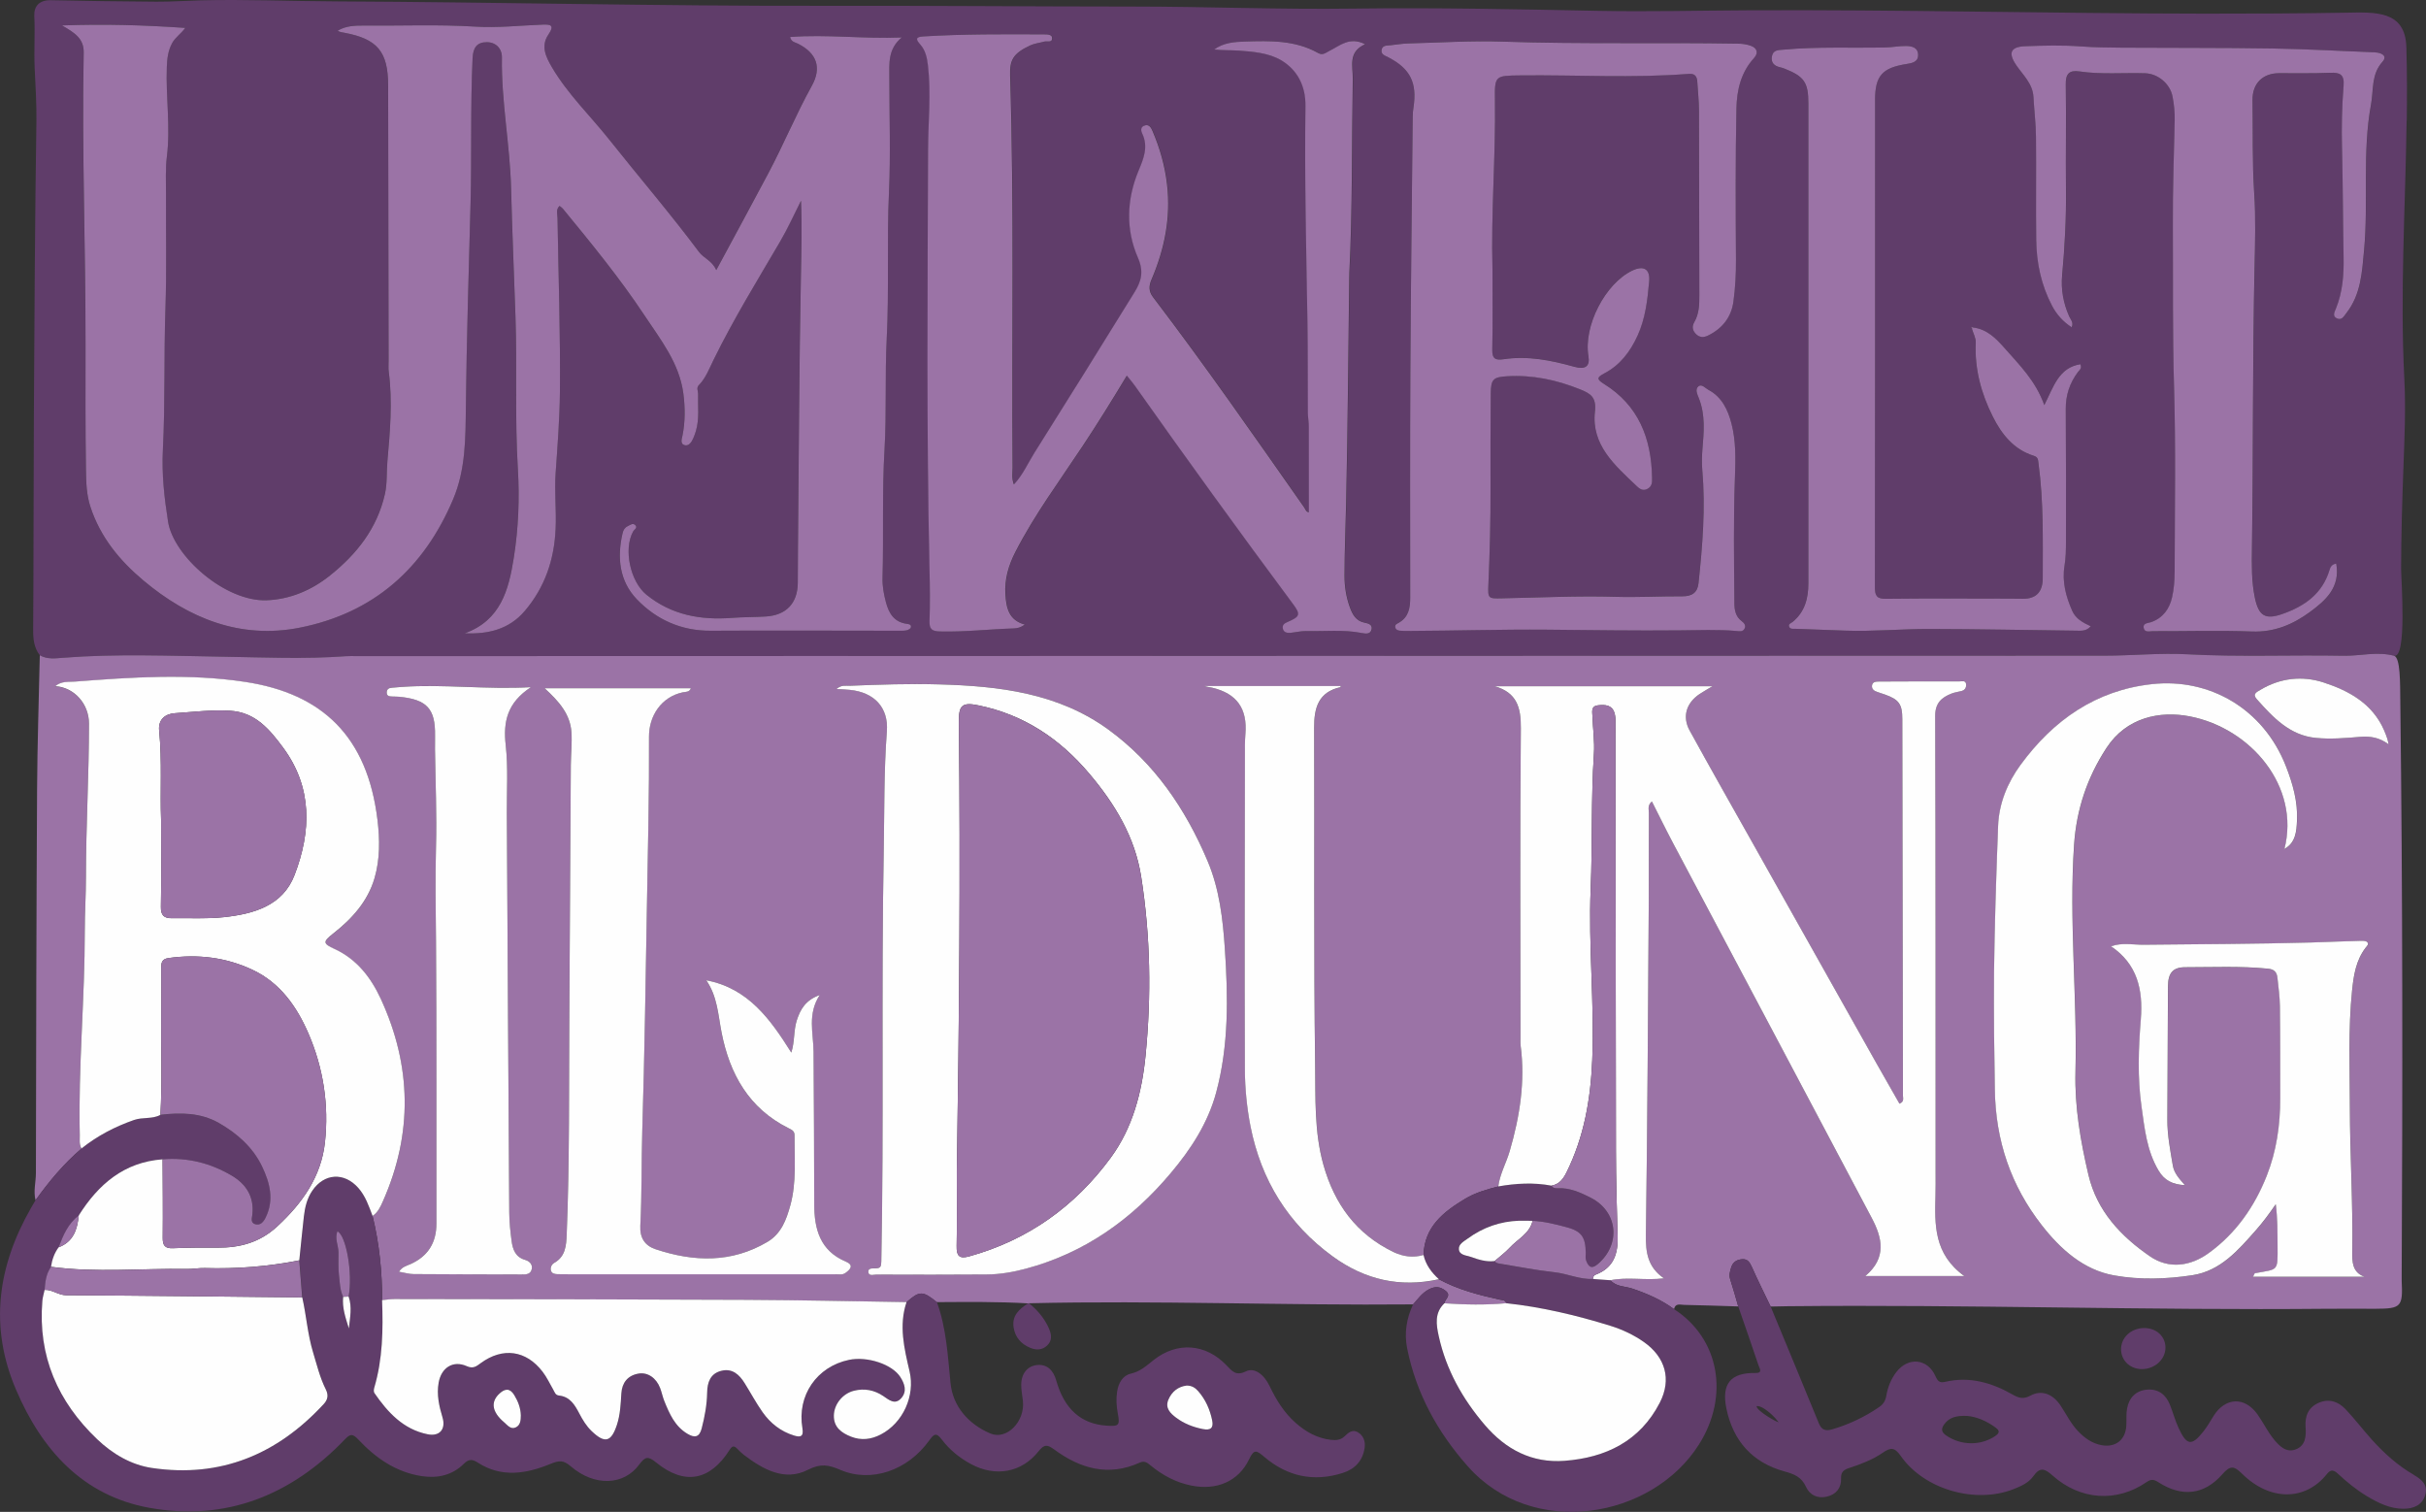
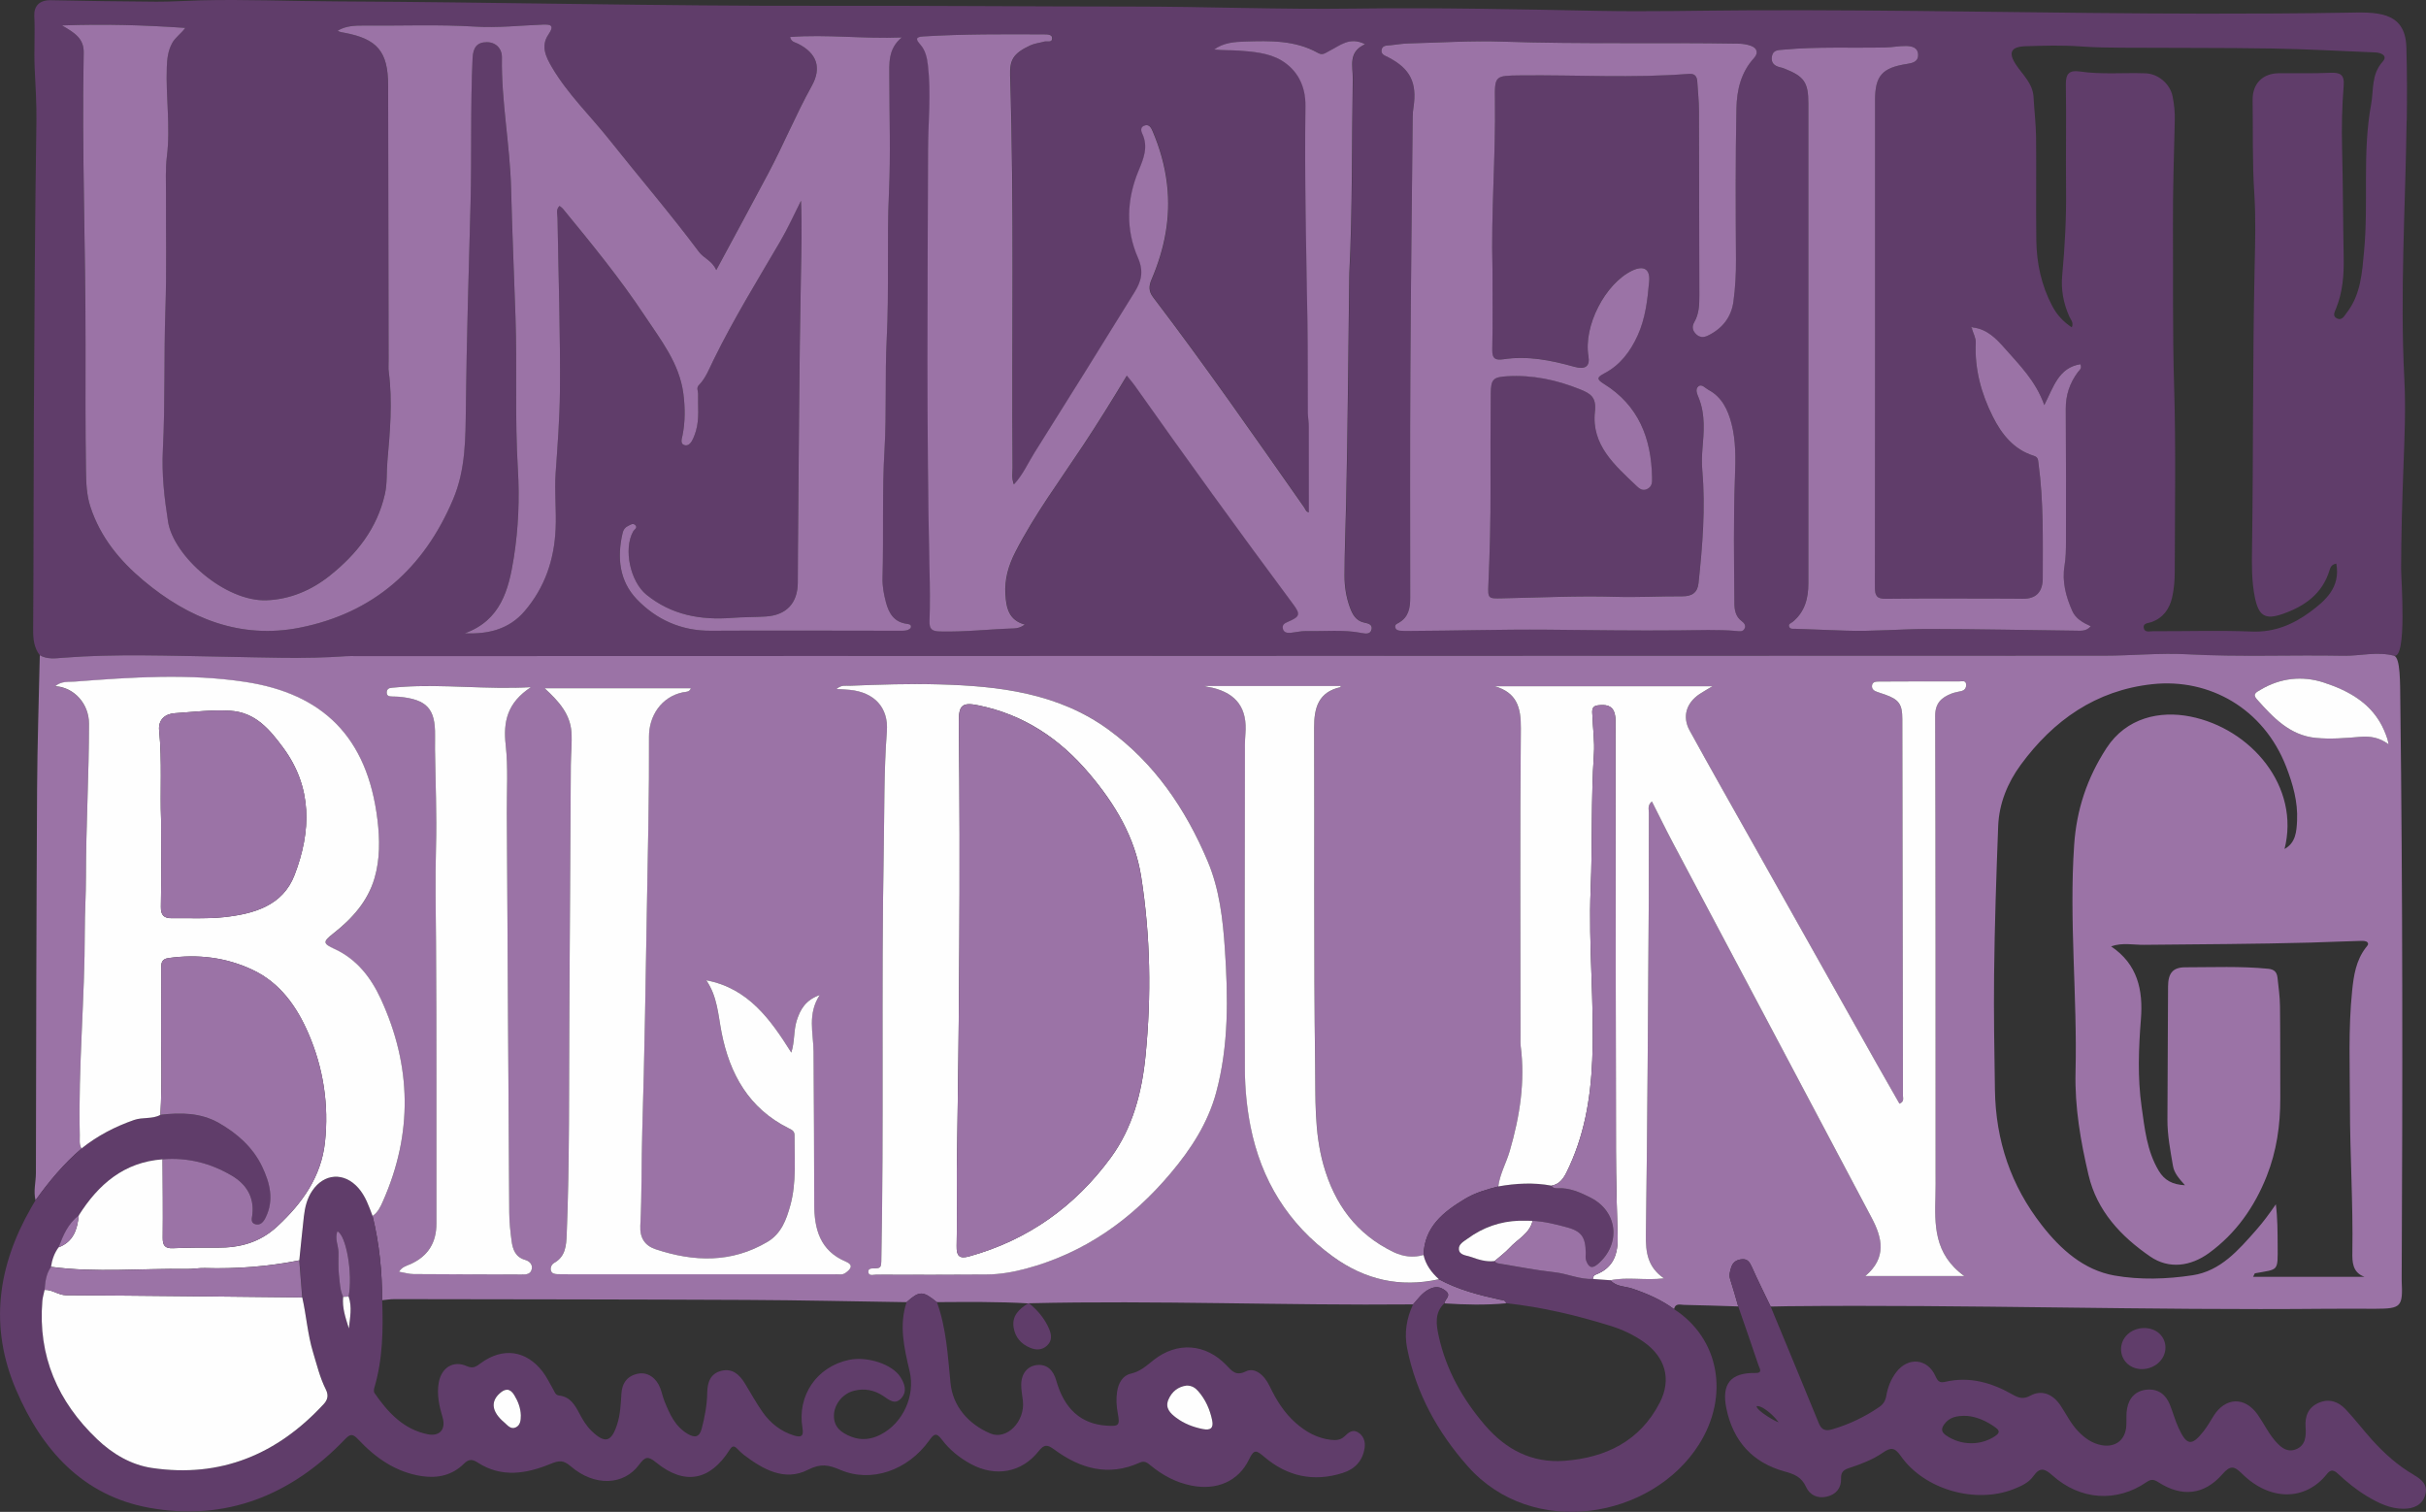
<svg xmlns="http://www.w3.org/2000/svg" id="Ebene_1" viewBox="0 0 580.85 361.95">
  <rect x="0" y="0" width="580.85" height="361.95" fill="#333333" stroke="none" />
  <defs>
    <style>.cls-1{fill:#9b73a6;}.cls-2{fill:#603d6a;}.cls-3{fill:none;}.cls-4{fill:#fefefe;}</style>
  </defs>
  <path class="cls-2" d="M576.21,28.92c-.28,20.6-1.61,41.17-.55,61.72,.37,7.12,.05,14.29-.22,21.45-.3,8.02-.53,16.04-.55,24.06,0,2.56,1.46,21.67-1.71,20.84-4.08-1.08-8.11,.07-12.16,0-12.42-.25-24.84,.32-37.27-.35-6.62-.36-13.29,.33-19.94,.33-139.44,.06-278.88,.08-418.32,.11-.91,0-1.82-.04-2.72,.02-9.86,.72-19.72,.26-29.59,.11-12.68-.2-25.39-.73-38.07,.26-1.86,.15-3.82,.43-5.59-.6-1.39-1.83-1.6-3.88-1.58-6.14,.12-16.98,.08-33.95,.17-50.93,.13-23.59,.25-47.17,.61-70.76,.06-4.28-.23-8.49-.42-12.74-.19-4.14,.12-8.3-.09-12.47C8.1,1.47,9.44-.01,12.14,.05c8.43,.17,16.86,.3,25.3,.35,3.53,.02,7.06-.23,10.6-.32,10.79-.26,21.58,.2,32.37,.25,38.83,.19,77.65,1.14,116.48,1.06,24.77-.05,49.54,.17,74.31,.18,17.6,0,35.21,.73,52.82,.49,19.61-.27,39.2,.16,58.8,.54,11.79,.23,23.59-.07,35.39-.13,36.31-.19,73.19,.76,109.73,.8,11.24,.01,22.48-.04,33.72-.23,6.99-.12,14.24-.61,14.49,8.25,.17,5.88,.17,11.76,.09,17.64Zm-103.83,49.48c-.14-.05-.28-.1-.42-.14,.05,.14,.1,.28,.15,.42,.33,1.12,.98,2.25,.93,3.35-.3,6.32,1.32,12.22,4.11,17.76,2.1,4.17,5.01,7.83,9.76,9.32,1.08,.34,1.04,1.01,1.15,1.83,1.24,9.11,1.01,18.27,1.02,27.42q0,5.06-4.81,4.99c-1.09-.02-2.18-.03-3.27-.03-9.81,0-19.61-.07-29.42,.04-2.22,.03-2.7-.69-2.69-2.79,.06-38.86,.04-77.73,.04-116.59,0-5.84,1.69-7.75,7.62-8.67,1.27-.2,2.69-.48,2.69-2.14,0-1.82-1.52-2.14-2.9-2.16-1.62-.03-3.24,.31-4.87,.35-8.16,.18-16.33-.23-24.47,.53-1.2,.11-2.47,.02-2.76,1.57-.3,1.58,.57,2.36,2.02,2.66,.35,.08,.7,.2,1.04,.33,4.68,1.85,5.66,3.3,5.66,8.27,0,38.32,0,76.64,0,114.95,0,3.6-.84,6.82-3.76,9.22-.37,.31-1.12,.48-.82,1.19,.26,.61,.93,.44,1.45,.46,3.98,.16,7.97,.3,11.95,.44,6.71,.24,13.41-.41,20.11-.4,11.7,.02,23.4,.27,35.11,.41,1.19,.01,2.47,.21,3.57-1.06-1.92-.89-3.58-1.79-4.41-3.64-1.55-3.45-2.5-7.02-1.87-10.81,.33-1.99,.35-3.97,.35-5.96,.01-10.53,.03-21.07-.05-31.6-.02-3.33,.94-6.23,2.91-8.85,.35-.47,1.03-.82,.59-1.87-5.19,.82-6.41,5.38-8.64,9.79-2.05-5.82-5.96-9.62-9.53-13.67-2.07-2.35-4.22-4.51-7.54-4.92ZM111.29,151.61c5.55,.25,10.57-.93,14.31-5.31,4.83-5.66,7.09-12.25,7.42-19.7,.2-4.44-.32-8.87,0-13.28,.46-6.51,.97-13,1.03-19.53,.14-13.88-.35-27.76-.58-41.64-.01-.92-.45-1.97,.49-2.86,.3,.26,.61,.45,.83,.71,6.78,8.27,13.57,16.54,19.48,25.46,3.88,5.85,8.39,11.45,9.34,18.81,.43,3.36,.45,6.67-.22,10.01-.15,.76-.66,2.04,.59,2.31,.95,.21,1.58-.72,1.96-1.6,.25-.58,.48-1.17,.66-1.78,.87-2.93,.45-5.95,.53-8.93,.02-.68-.46-1.42,.17-2.07,1.67-1.71,2.49-3.94,3.52-6.03,4.78-9.74,10.47-18.96,15.93-28.32,1.85-3.17,3.35-6.54,5.02-9.81,.26,5.9,.1,11.66-.01,17.43-.43,21.96-.51,43.92-.72,65.88-.03,2.72-.02,5.45-.04,8.17-.04,4.87-2.75,7.76-7.66,8.06-2.72,.17-5.45,.12-8.16,.33-7.47,.57-14.41-.69-20.41-5.54-3.88-3.14-5.54-10.93-3.19-15.15,.27-.48,1.21-.88,.47-1.56-.56-.52-1.19,0-1.75,.28-.71,.34-1.07,.96-1.25,1.69-1.36,5.8-.79,11.44,3.39,15.8,4.71,4.92,10.67,7.6,17.74,7.56,14.89-.09,29.78,0,44.67,0,.73,0,1.47,.04,2.17-.09,.4-.07,.97-.38,1.05-.7,.2-.76-.51-.8-1.04-.88-2.97-.43-4.22-2.48-4.92-5.12-.51-1.94-.88-3.87-.82-5.89,.3-10.25-.13-20.5,.48-30.75,.53-8.78,.07-17.58,.52-26.39,.6-11.68,0-23.4,.54-35.1,.42-9.13,.1-18.29,.09-27.44,0-3.4-.39-6.89,2.97-9.68-9.27,.37-17.96-.79-26.73-.11,.28,1.24,1.23,1.28,1.9,1.61,4.48,2.25,5.73,5.72,3.29,10.1-3.8,6.83-6.76,14.06-10.42,20.95-4.03,7.58-8.13,15.11-12.45,23.15-.99-2.28-2.99-2.81-4.15-4.37-6.83-9.15-14.27-17.81-21.37-26.75-4.61-5.8-10.02-10.98-13.82-17.44-1.49-2.53-2.71-5.1-.85-7.83,1.61-2.37,.41-2.45-1.53-2.38-5.34,.21-10.71,.81-16.03,.47-8.8-.56-17.59-.18-26.39-.25-2.15-.02-4.49,0-6.51,1.24,.55,.35,1.08,.39,1.59,.48,7.92,1.47,10.48,4.52,10.5,12.57,.04,21.97,.07,43.95,.11,65.92,0,.91-.07,1.83,.04,2.72,.95,7.16,.3,14.31-.33,21.42-.23,2.61,0,5.24-.6,7.84-1.86,8.21-6.75,14.35-13.13,19.46-4.43,3.54-9.61,5.74-15.22,5.94-9.97,.35-22.26-10.6-23.56-18.8-.91-5.71-1.54-11.38-1.24-17.25,.57-11.23,.22-22.49,.61-33.74,.31-9.16,.09-18.34,.13-27.51,.01-2.99-.15-6.02,.22-8.97,.9-7.14-.29-14.26-.02-21.4,.08-2.08,.3-3.87,1.25-5.67,.75-1.41,2.16-2.28,3.16-3.69-9.75-.68-19.24-.97-29.52-.59,3.13,1.79,5.28,3.17,5.21,6.55-.46,23.33,.46,46.64,.44,69.97-.01,9.99-.05,19.98,.1,29.96,.04,2.92,.11,5.85,1.07,8.77,2.38,7.27,6.98,12.84,12.68,17.63,10.85,9.11,23.26,14.12,37.45,11.3,17.61-3.49,29.72-14.17,36.72-30.77,3.02-7.16,2.95-14.64,3.04-22.09,.19-16.23,.69-32.45,1.12-48.68,.31-11.61-.05-23.22,.49-34.83,.12-2.55,1.09-3.8,3.4-3.8,2.21,0,3.65,1.55,3.62,3.66-.17,10.54,1.94,20.92,2.2,31.42,.26,10.24,.7,20.46,1.05,30.69,.41,12.14-.17,24.31,.57,36.46,.43,7.07,.13,14.15-.97,21.16-1.21,7.72-3.13,15.02-11.73,18.12Zm158.53-61.73c.77,.95,1.37,1.62,1.88,2.35,12.45,17.61,25.09,35.08,37.96,52.39,1.82,2.45,1.68,2.99-1.22,4.23-.72,.31-1.38,.64-1.25,1.52,.16,1.04,1,1.2,1.87,1.12,1.26-.11,2.51-.45,3.76-.42,4.43,.1,8.88-.41,13.3,.47,.81,.16,2.01,.37,2.32-.8,.33-1.25-.84-1.49-1.68-1.67-2.11-.43-2.93-2.06-3.54-3.78-.86-2.39-1.25-4.91-1.25-7.45,0-5.71,.25-11.42,.38-17.13,.4-18.05,.52-36.11,.75-54.17,0-.36,0-.73,.02-1.09,.77-15.49,.56-31.01,.83-46.51,.05-3.2-1.2-6.48,2.96-8.37-3.74-1.89-6.05,.38-8.55,1.6-.91,.44-1.6,1.13-2.7,.51-5.47-3.09-11.5-2.94-17.48-2.75-2.55,.08-5.21,.27-7.4,1.91,1.96,.24,3.87,.12,5.76,.26,3.52,.25,7.26,.56,10.22,2.29,3.91,2.29,5.93,6.16,5.86,10.98-.23,17.06,.18,34.11,.47,51.17,.13,7.44,.06,14.89,.11,22.34,0,1.08,.23,2.16,.23,3.24,.02,6.84,.01,13.68,.01,20.53-.72-.11-.82-.74-1.11-1.16-11.88-16.91-23.66-33.89-36.18-50.33-1.1-1.45-1.04-2.73-.38-4.27,3.12-7.27,4.63-14.81,3.71-22.75-.51-4.45-1.72-8.7-3.48-12.8-.37-.86-.88-1.73-2.03-1.25-.89,.37-.74,1.23-.43,1.88,1.5,3.14,.35,5.95-.86,8.84-2.89,6.92-3.12,14.14-.17,20.88,1.49,3.4,.75,5.72-.8,8.23-7.95,12.88-15.97,25.71-24.02,38.53-1.55,2.46-2.72,5.2-4.87,7.52-.59-1.48-.31-2.75-.32-3.98-.22-31.31,.4-62.63-.59-93.94-.11-3.63,.65-5.24,4.81-7.19,1.04-.49,2.26-.61,3.39-.92,.69-.19,1.93,.38,1.86-.89-.04-.78-1.06-.83-1.8-.83-9.7-.05-19.41-.1-29.1,.49-1.92,.12-1.69,.77-.68,1.92,1.25,1.41,1.62,3.12,1.84,4.99,.8,6.8,.05,13.57,.03,20.36-.1,33.49-.4,66.99,.35,100.47,.09,4.08,.14,8.18,0,12.25-.08,2.02,.71,2.42,2.52,2.47,5.9,.15,11.75-.55,17.63-.73,.88-.03,1.73-.23,2.67-.92-3.85-1.04-4.44-3.98-4.65-7.21-.24-3.66,.76-7,2.4-10.2,4.61-8.98,10.63-17.09,16.18-25.47,3.59-5.42,7.02-10.94,10.52-16.77Zm87.51-25.51c-.37-13.43,.79-26.85,.59-40.28-.09-6.07,0-5.99,6.15-6.06,13.43-.15,26.86,.7,40.28-.37,1.44-.12,1.95,.61,2.02,1.91,.12,2.26,.39,4.52,.4,6.78,.06,14.8,.04,29.6,.09,44.4,0,2.2-.05,4.36-1.2,6.33-.65,1.12-.42,2.13,.47,2.95,.8,.74,1.74,.79,2.77,.3,3.45-1.66,5.62-4.4,6.12-8.12,.45-3.3,.63-6.66,.61-10.03-.08-12.08-.14-24.16,.11-36.23,.09-4.32,1.05-8.61,4.19-12.05,1.09-1.19,.84-2.4-.76-2.97-.92-.33-1.94-.48-2.92-.5-18.87-.32-37.75,.14-56.63-.49-7.42-.25-14.87,.23-22.3,.43-1.44,.04-2.88,.27-4.31,.43-.88,.1-2.02-.05-2.23,1.1-.2,1.12,.83,1.39,1.65,1.82,5.24,2.73,6.89,6.1,5.98,12.01-.11,.71-.18,1.44-.18,2.16-.2,20.24-.45,40.47-.56,60.71-.1,18.16-.05,36.32-.04,54.48,0,2.49-.39,4.7-2.8,6.03-.38,.21-.88,.39-.8,.96,.09,.66,.63,.86,1.18,.91,.72,.07,1.45,.06,2.18,.05,10.98-.04,21.96-.4,32.93-.3,10.61,.09,21.23,.27,31.84,.16,4.52-.05,9.03-.25,13.55,.15,.67,.06,1.53,.27,1.96-.54,.43-.82-.13-1.43-.71-1.85-1.42-1.05-1.7-2.69-1.71-4.14-.08-10.17-.25-20.35,.14-30.5,.17-4.3,.23-8.52-.84-12.64-.85-3.27-2.31-6.37-5.52-8.06-.72-.38-1.59-1.48-2.39-.84-.86,.7-.29,1.87,.08,2.79,1.61,4.03,1.22,8.18,.87,12.34-.14,1.62-.17,3.27-.03,4.88,.79,9.08,.05,18.11-.9,27.12-.24,2.22-1.51,3.16-3.9,3.14-5.33-.03-10.64,.28-15.99,.12-9.03-.27-18.09,.18-27.14,.36-3.33,.07-3.44,.11-3.28-3.34,.34-7.61,.54-15.23,.51-22.85-.03-7.63,0-15.26,.06-22.88,.02-3.4,.61-3.88,3.9-4.09,6.1-.38,11.88,.86,17.51,3.14,2.45,.99,3.92,1.85,3.53,5.31-.89,7.97,4.76,12.84,9.89,17.74,.67,.64,1.48,1.39,2.66,.78,1.23-.63,1.15-1.72,1.13-2.82-.19-9.33-3.25-17.21-11.53-22.33-1.81-1.12-1.68-1.59,.14-2.54,3.76-1.97,6.19-5.2,7.93-9.03,1.87-4.12,2.37-8.53,2.76-12.95,.27-3-1.31-3.92-4.1-2.57-6.44,3.11-11.63,13.26-10.44,20.4,.43,2.56-.78,3.33-3.42,2.59-5.5-1.54-11.08-2.66-16.85-1.8-1.89,.28-2.8-.02-2.75-2.29,.14-6.44,.05-12.89,.05-19.34Zm202.03,70.57c-1.08,.18-1.38,.84-1.59,1.53-1.7,5.68-5.96,8.67-11.22,10.51-4.19,1.47-5.75,.48-6.66-3.9-.81-3.92-.75-7.85-.69-11.85,.32-22.41,.13-44.83,.62-67.24,.13-5.9,.3-11.82-.08-17.7-.49-7.44-.29-14.87-.4-22.3-.06-4.06,2.49-6.44,6.33-6.46,4.09-.02,8.18,.08,12.25-.1,2.38-.11,3.44,.41,3.22,3.09-.41,4.96-.5,9.99-.38,14.94,.22,8.71,.21,17.41,.38,26.12,.08,4.21-.22,8.33-1.83,12.29-.33,.8-.93,1.83,.23,2.37,1.19,.55,1.68-.51,2.31-1.33,3.43-4.42,3.7-9.7,4.19-14.93,1.08-11.64-.47-23.4,1.67-34.98,.64-3.46,0-7.19,2.77-10.24,1.27-1.4-.31-2.15-1.78-2.21-8.24-.33-16.47-.8-24.71-.94-11.98-.19-23.97-.11-35.95-.19-3.26-.02-6.51-.06-9.78-.3-4.43-.32-8.9-.2-13.34-.05-3.51,.12-4.13,1.57-2.22,4.44,1.63,2.45,4.02,4.49,4.19,7.75,.16,3.16,.56,6.32,.6,9.49,.09,8.26-.05,16.52,.06,24.78,.07,5.49,1.21,10.78,3.79,15.69,1.1,2.1,2.65,3.81,4.7,5.15,.52-1.16-.27-1.86-.61-2.64-1.4-3.14-2-6.45-1.68-9.81,.64-6.86,1-13.72,.92-20.61-.09-8.35,.09-16.71-.05-25.06-.04-2.56,.8-3.5,3.28-3.14,5.23,.77,10.51,.26,15.76,.44,3.06,.1,5.93,2.52,6.52,5.54,.37,1.87,.57,3.75,.52,5.67-.19,8.43-.48,16.86-.44,25.29,.07,12.79-.11,25.58,.28,38.37,.44,14.79,.17,29.59,.15,44.39,0,2.07-.16,4.19-.62,6.21-.63,2.76-2.16,4.95-5.03,5.94-.69,.24-1.93,.21-1.78,1.3,.17,1.28,1.43,.85,2.24,.86,7.9,.03,15.81-.23,23.69,.08,5.35,.21,9.84-1.7,13.88-4.67,3.72-2.74,7.33-5.89,6.31-11.58Z" />
  <path class="cls-1" d="M9.53,156.87c1.77,1.03,3.73,.75,5.59,.6,12.68-.99,25.39-.46,38.07-.26,9.87,.16,19.73,.61,29.59-.11,.9-.07,1.81-.02,2.72-.02,139.44-.03,278.88-.06,418.32-.11,6.65,0,13.32-.69,19.94-.33,12.43,.67,24.85,.11,37.27,.35,4.05,.08,8.08-1.08,12.16,0,1.57,.42,1.45,6.61,1.51,11.08,.57,45.83,.56,91.66,.33,137.5,0,.36-.01,.73,0,1.09,.3,6.21-.12,6.65-6.3,6.67-3.81,0-7.62-.03-11.44,0-43.09,.42-86.18-1.05-129.27-.61-1.36,.01-2.72,.05-4.08,.08-1.5-3.13-3.06-6.24-4.47-9.41-.49-1.09-1-2-2.28-1.92-1.23,.07-2.26,.59-2.68,1.92-.3,.95-.59,1.86-.25,2.9,.7,2.14,1.29,4.32,1.92,6.48-4.32-.13-8.65-.29-12.97-.37-.89-.02-2.09-.48-2.4,1.01-3.03-2.22-6.41-3.7-9.96-4.9-1.78-.6-3.88-.4-5.27-2.02,4.13-.86,8.35,.11,12.81-.46-3.91-2.7-4.38-6.21-4.32-10.42,.38-26.69,.5-53.38,.69-80.06,.05-6.99,0-13.98,.02-20.98,0-.81-.38-1.77,.74-2.71,1.75,3.46,3.36,6.79,5.09,10.05,15.85,29.91,31.75,59.79,47.56,89.72,2.48,4.68,3.65,9.47-1.56,13.86h23.7c-7.33-5.28-7.1-12.35-6.91-19.4,.05-1.72,.04-3.45,.04-5.18-.01-36.5,.01-73-.11-109.51-.01-3.09,1.51-4.42,3.94-5.37,.75-.29,1.58-.4,2.37-.6,.87-.22,1.17-.9,1.1-1.65-.1-.94-.95-.66-1.52-.66-6.45,0-12.89,.02-19.34,.05-.73,0-1.58,.03-1.67,.98-.08,.83,.53,1.28,1.29,1.52,.61,.18,1.21,.39,1.8,.61,3.32,1.18,4.15,2.28,4.16,5.83,.07,30.06,.12,60.11,.15,90.17,0,.63,.37,1.48-.83,1.97-1.82-3.19-3.66-6.39-5.47-9.6-9.74-17.32-19.48-34.64-29.21-51.96-5.2-9.25-10.45-18.48-15.55-27.79-1.82-3.31-.8-6.59,2.36-8.72,1.01-.68,2.09-1.27,3.1-1.87h-52.1c5.22,1.52,6.27,5.01,6.22,10.05-.23,24.7-.1,49.4-.09,74.09,0,.64-.04,1.28,.04,1.91,1.12,8.62-.2,16.95-2.61,25.22-.83,2.86-2.36,5.48-2.73,8.47-2.78,.71-5.55,1.5-8.02,3-5.13,3.1-9.68,6.67-9.88,13.41-2.48,.73-4.9,.39-7.15-.7-8.91-4.28-14.17-11.46-16.81-20.89-2.22-7.92-1.87-16.03-1.98-24.03-.37-26.86-.14-53.73-.24-80.6-.02-4.77,1.01-8.54,6.3-9.72,.04,0,.04-.2,.06-.28h-32.59c.62,.26,1.25,.28,1.86,.42,5.9,1.41,8.44,5.05,7.91,11.15-.15,1.71-.1,3.45-.11,5.17-.03,25.06-.12,50.11-.01,75.17,.02,4.5,.48,9.07,1.34,13.49,2.53,12.88,9.01,23.41,19.71,31.19,7.66,5.56,16.1,7.52,25.4,5.45,4.59,2.49,9.58,3.77,14.63,4.88,.6,.13,1.29,.03,1.47,.86-4.93,.46-9.86,.34-14.79,.02,.04-1,1.79-1.8,.28-3.01-1.27-1.02-2.46-1.12-3.93-.37-1.67,.85-2.67,2.29-3.84,3.62-30.66,.29-61.32-.99-91.98-.27-.04,.03-.1,.04-.16,.03-7.3-.43-14.6-.34-21.91-.3-3.37-2.73-4.15-2.73-7.24,.01-12.77-.19-25.54-.48-38.31-.54-28.09-.13-56.19-.14-84.29-.19-.99,0-1.97,.17-2.96,.26,0-6.8-.67-13.52-2.29-20.13,1.26-.87,1.88-2.19,2.47-3.52,7.19-16.22,6.87-32.45-.5-48.44-2.31-5-5.7-9.5-11.02-11.94-2.85-1.31-2.93-1.75-.42-3.7,4.51-3.53,8.3-7.67,9.93-13.28,1.33-4.57,1.28-9.29,.7-14.02-2.42-19.8-13.11-30.16-31.69-32.97-13.44-2.04-27.16-1.12-40.74-.07-1.47,.11-3.22-.19-4.69,1.09,4.54,.3,8.06,4.24,8.06,9,0,12.26-.73,24.49-.73,36.74,0,4.26-.28,8.53-.28,12.78,.02,16.34-1.59,32.63-1.2,48.97,.03,1.07-.2,2.19,.42,3.19-4.24,3.62-7.77,7.86-11.01,12.37-.55-2.17,.08-4.32,.09-6.49,.05-30.63,.11-61.27,.28-91.9,.06-10.68,.42-21.37,.65-32.05Zm537.39,46.42c2.76-1.48,2.94-4.24,3.06-6.81,.22-4.51-1.01-8.81-2.63-12.98-5.38-13.81-18.3-21.19-32.04-19.7-13.47,1.46-23.68,8.64-31.51,19.33-3.13,4.28-5.17,9.24-5.38,14.64-.45,11.87-.85,23.75-.98,35.63-.1,9.15,.06,18.31,.2,27.47,.18,12.24,3.84,23,11.27,32.51,4.49,5.75,10.02,10.69,17.33,11.99,6.1,1.08,12.53,.88,18.72-.06,6.72-1.03,10.96-6,15.2-10.79,1.7-1.92,3.21-3.98,4.74-6.2,.42,3.36,.41,6.57,.43,9.78,.04,6.45,.27,5.69-5.42,6.74-.1,.02-.15,.27-.45,.84h26.67c-2.93-1.04-2.95-3.63-2.91-5.94,.19-11.62-.57-23.22-.58-34.83,0-9.25-.43-18.51,.53-27.74,.37-3.62,.92-7.2,3.22-10.23,.31-.41,.9-.9,.4-1.38-.31-.3-.99-.31-1.5-.3-3.99,.09-7.97,.29-11.95,.4-13.33,.36-26.67,.4-40.01,.54-2.56,.03-5.14-.59-7.88,.37,6.35,4.26,7.7,10.46,7.14,17.46-.55,6.96-.82,13.94,.16,20.88,.75,5.28,1.26,10.62,4.11,15.38,1.38,2.3,3.26,3.3,6.28,3.47-1.42-1.62-2.59-2.89-2.88-4.67-.62-3.66-1.34-7.31-1.32-11.06,.07-10.62,.09-21.24,.15-31.86,.02-3.12,1.1-4.59,4.12-4.59,6.62,0,13.24-.3,19.86,.35,1.53,.15,2.09,.88,2.23,2.18,.24,2.25,.57,4.5,.59,6.76,.09,7.35,.04,14.71,.07,22.06,.02,6.4-.87,12.64-3.24,18.63-2.94,7.42-7.41,13.77-13.86,18.45-4.33,3.13-9.52,3.93-14.06,.8-6.98-4.8-12.73-10.89-14.75-19.5-1.9-8.1-3.32-16.22-3.11-24.69,.44-18.11-1.57-36.23-.33-54.36,.57-8.39,3.09-16.02,7.75-23.17,4.78-7.32,12.78-8.98,20.03-7.55,14.54,2.86,26.43,16.78,22.57,31.79l-.09,.05,.06-.07Zm-346.63-38.35c1.4,.09,2.3,.13,3.18,.21,5.81,.57,9.31,4.19,8.87,9.94-.73,9.6-.57,19.23-.75,28.83-.62,32.67,.07,65.36-.58,98.04-.02,1.2-.13,1.65-1.32,1.68-.69,.02-1.8-.13-1.79,.76,.02,1.23,1.25,.73,1.94,.73,8.81,.03,17.61,.05,26.42-.02,3.18-.02,6.33-.57,9.39-1.39,14.08-3.77,25.36-11.83,34.65-22.87,4.84-5.75,8.9-11.97,10.88-19.29,3.05-11.28,2.86-22.86,2.09-34.35-.48-7.17-1.29-14.37-4.19-21.2-5.29-12.44-12.64-23.28-23.64-31.31-12.08-8.82-26.3-10.47-40.58-10.86-7.12-.19-14.31,.04-21.47,.33-.85,.04-1.78-.32-3.11,.76Zm-69.9-.17c3.53,3.22,6.13,6.29,6.42,10.54,.17,2.6-.13,5.23-.15,7.84-.12,19.7-.21,39.39-.35,59.09-.12,17.78,.08,35.57-.64,53.35-.11,2.61-.27,5.24-3.01,6.77-.57,.32-1.02,1.14-.74,1.91,.24,.68,.96,.76,1.61,.78,.82,.02,1.63,.02,2.45,.02,21.34,0,42.67,0,64.01,0,.8,0,1.67,.21,2.39-.29,1.18-.83,2.16-1.88,.13-2.74-6.19-2.61-7.56-7.77-7.57-13.76-.02-12.17-.06-24.33-.16-36.5-.04-4.44-1.52-8.96,1.47-13.56-3.42,1.22-4.62,3.42-5.47,6.01-.81,2.47-.49,5.13-1.33,7.77-5.02-7.99-10.29-15.42-20.36-17.31,2.66,3.82,2.83,8.22,3.66,12.47,1.95,9.97,6.55,18.19,16.03,22.93,.79,.4,1.44,.69,1.44,1.69-.03,5.61,.51,11.27-1,16.78-.94,3.44-2.14,6.78-5.49,8.76-8.62,5.1-17.61,4.79-26.74,1.77-2.55-.84-3.84-2.68-3.69-5.63,.39-7.61,.23-15.24,.47-22.86,.56-18.23,.81-36.47,1.13-54.71,.23-13.16,.55-26.32,.48-39.48-.03-5.06,2.97-9.59,8.09-10.66,.7-.15,1.62-.01,1.93-.98h-35.03Zm-3.27-.26c-10.84,.6-20.84-.78-30.87-.07-.81,.06-1.63,.14-2.44,.2-.72,.06-1.23,.34-1.22,1.15,0,.92,.71,.91,1.34,.95,.54,.04,1.09,0,1.63,.06,6.65,.64,8.7,2.87,8.6,9.32-.02,1.09-.03,2.18-.01,3.27,.1,7.8,.46,15.61,.24,23.41-.21,7.53-.05,15.05,0,22.57,.17,22.52,.09,45.04,.1,67.56,0,4.54-1.98,7.78-6.17,9.68-.94,.43-2.06,.67-2.79,1.84,1.25,.21,2.37,.57,3.5,.57,8.63,.07,17.25,.07,25.88,.09,1.03,0,2.12-.01,2.4-1.26,.27-1.21-.6-1.95-1.57-2.23-2.36-.67-2.98-2.52-3.25-4.55-.3-2.24-.55-4.51-.56-6.77-.22-31.87-.39-63.73-.58-95.6-.03-5.45,.33-10.94-.27-16.33-.62-5.61,.38-10.15,6.03-13.86Zm444.76,13.67c-.09-.43-.14-.87-.28-1.28-.23-.69-.48-1.37-.77-2.03-2.77-6.4-8.4-9.48-14.47-11.47-5.08-1.66-10.37-1.12-15.17,1.76-.88,.53-1.96,.99-.87,2.21,3.89,4.37,7.92,8.7,14.16,9.29,3.49,.33,7.06,.05,10.57-.25,2.51-.21,4.67,.16,6.82,1.77Z" />
  <path class="cls-2" d="M89.21,291.13c1.62,6.61,2.28,13.34,2.29,20.13,.26,7.06,.16,14.09-1.87,20.96-.12,.4-.18,.99,.03,1.28,3.21,4.64,6.94,8.72,12.77,9.88,2.87,.57,4.37-1.23,3.54-4.03-.81-2.73-1.42-5.46-.93-8.3,.64-3.64,3.48-5.43,6.74-3.98,1.56,.7,2.33,.01,3.35-.73,5.25-3.84,10.86-3.09,14.81,2.07,.98,1.28,1.68,2.79,2.5,4.2,.36,.61,.52,1.39,1.42,1.49,2.64,.28,3.78,2.24,4.86,4.29,.8,1.53,1.69,3.01,2.95,4.22,3.16,3.04,4.69,2.65,6.06-1.5,.8-2.45,.9-4.97,1.06-7.52,.16-2.52,1.47-4.28,4.09-4.74,2.19-.39,4.26,1.01,5.2,3.47,.39,1.01,.6,2.1,1,3.11,1.23,3.04,2.52,6.04,5.55,7.84,1.74,1.04,2.85,.81,3.39-1.28,.73-2.82,1.27-5.66,1.31-8.58,.04-2.46,.76-4.59,3.41-5.23,2.62-.64,4.29,.9,5.57,2.96,1.43,2.31,2.72,4.72,4.29,6.94,1.87,2.65,4.35,4.62,7.51,5.59,1.52,.47,2.39,.34,2.03-1.75-1.34-7.84,3.45-14.75,11.17-16.36,4.37-.91,10.35,1.06,12.29,4.13,1.02,1.61,1.64,3.42,.21,5.04-1.51,1.71-2.95,.41-4.3-.5-2.15-1.45-4.51-1.9-7.01-1.28-2.72,.67-4.78,3.22-4.83,5.91-.06,2.85,1.82,4.19,4.14,5.1,2.43,.95,4.81,.66,7.09-.53,5.33-2.77,8.26-9.27,6.9-15.1-1.28-5.48-2.62-10.98-.73-16.6,3.08-2.74,3.87-2.74,7.24-.01,2.29,6.27,2.61,12.82,3.27,19.4,.55,5.55,4.26,9.81,9.52,12.06,3.92,1.68,8.33-2.83,7.82-7.75-.14-1.35-.44-2.7-.41-4.05,.07-2.63,1.57-4.35,3.78-4.58,2.25-.24,3.87,1.07,4.61,3.71,1.9,6.78,5.91,10.39,12.01,10.8,3.03,.21,3.27-.06,2.71-3-.32-1.71-.41-3.43-.15-5.15,.31-2.03,1.33-3.86,3.29-4.3,2.3-.51,3.77-1.94,5.47-3.27,5.61-4.42,12.43-3.94,17.4,1.25,1.36,1.42,2.29,2.66,4.69,1.47,1.98-.99,4.3,.68,5.66,3.53,1.58,3.31,3.47,6.37,6.25,8.82,2.44,2.15,5.16,3.68,8.45,4.05,1.22,.14,2.34,.05,3.28-.87,.86-.84,1.85-1.7,3.11-.97,1.39,.8,1.89,2.24,1.66,3.76-.45,3.09-2.32,5.08-5.24,6.01-6.98,2.22-13.32,.82-18.82-3.88-1.83-1.56-2.41-1.89-3.6,.61-2.53,5.28-7.73,7.47-13.71,6.31-3.75-.73-7-2.47-9.91-4.87-.8-.66-1.41-1.17-2.61-.63-7.45,3.37-14.2,1.42-20.4-3.14-1.67-1.23-2.41-1.32-3.77,.4-4.07,5.14-10.32,6.21-16.13,3.1-2.77-1.48-5.17-3.43-7.04-5.9-1.34-1.78-1.9-1.33-3.01,.21-5.16,7.2-13.87,10.22-21.29,7.05-2.83-1.21-4.66-1.59-7.8,0-5.53,2.81-10.7-.11-15.28-3.58-.58-.44-1.09-.96-1.6-1.48-.74-.74-1.17-.77-1.82,.26-4.71,7.43-10.82,8.55-17.6,3.03-1.88-1.53-2.59-1.49-4.05,.5-3.73,5.07-10.75,5.26-16.39,.42-1.8-1.54-2.77-1.44-4.96-.54-5.62,2.3-11.56,3.32-17.2-.29-1.32-.84-2.15-1.05-3.45,.23-2.75,2.73-6.24,3.52-10.05,2.95-6.24-.94-11.09-4.37-15.26-8.82-1.4-1.49-1.96-1.24-3.26,.12-12.82,13.33-28.52,19.6-46.78,16.27-15.83-2.88-25.66-13.79-31.84-28.22-6.49-15.15-4.42-29.59,3.57-43.56,.36-.63,.73-1.25,1.1-1.88,3.24-4.5,6.77-8.75,11.01-12.37,3.78-3.03,8-5.22,12.58-6.82,2.07-.72,4.33-.16,6.3-1.21,4.82-.56,9.61-.54,13.95,1.92,4.39,2.49,8.18,5.81,10.39,10.42,1.85,3.86,2.96,8,.87,12.24-.5,1.01-1.23,1.98-2.51,1.6-1.21-.36-.75-1.53-.66-2.35,.44-4.21-1.51-7.24-4.92-9.26-5.08-3-10.63-4.41-16.58-3.93-9.24,.67-15.37,5.98-20.07,13.43-2.56,1.94-3.75,4.76-4.83,7.64-1.03,1.4-1.57,2.98-1.82,4.68-1.17,1.65-1.38,3.57-1.53,5.51-.18,.88-.47,1.76-.54,2.65-1.09,13.2,3.71,24.14,13.14,33.12,3.65,3.48,8.09,6.12,13.09,6.86,16.45,2.44,30.04-3.26,41.17-15.33,.96-1.04,1.14-2.13,.47-3.47-1.42-2.85-2.16-5.95-3.08-8.98-1.29-4.27-1.59-8.72-2.56-13.05-.24-2.96-.48-5.91-.71-8.87,.36-3.51,.69-7.02,1.1-10.53,.25-2.17,.75-4.29,2.01-6.13,2.87-4.2,7.64-4.48,11.01-.68,1.73,1.95,2.53,4.36,3.43,6.73Zm-7.05,19.36c-.27,2.65,.61,5.08,1.37,7.55,.26-2.56,.82-5.1-.06-7.63,1.03-5.45-.55-14.66-2.69-15.63-.71,1.72,.24,3.36,.26,5.05,.02,1.8-.1,3.63,.11,5.41,.21,1.76,.21,3.59,1.01,5.25Zm201.94,21.22c-1.97,.24-3.51,1.39-4.34,3.36-.85,2,.43,3.26,1.84,4.32,1.9,1.43,4.08,2.27,6.42,2.73,1.78,.35,2.61-.19,2.21-2.11-.54-2.61-1.59-4.97-3.36-6.99-.68-.77-1.48-1.32-2.76-1.32Zm-159.4,7.14c-.05-1.77-.68-3.36-1.59-4.86-1.04-1.71-2.21-1.59-3.54-.35-2.16,2-1.79,4.4,1.14,6.89,.79,.67,1.57,1.79,2.8,1.18,1.1-.54,1.17-1.74,1.19-2.86Z" />
  <path class="cls-2" d="M340.83,300.45c.2-6.75,4.75-10.32,9.88-13.41,2.47-1.49,5.24-2.29,8.02-3,4.24-.74,8.48-.98,12.74-.18,.31,.56,.85,.64,1.4,.61,2.92-.15,5.49,1.01,7.98,2.28,6.53,3.33,7.29,11.18,1.64,15.92-1.57,1.32-2.25,.46-2.75-.91-.21-.57-.08-1.25-.09-1.89-.06-3.72-1.04-5.1-4.53-6.05-2.68-.73-5.38-1.4-8.18-1.55-1.08-.01-2.16-.07-3.24-.03-4.53,.15-8.63,1.6-12.28,4.26-.92,.67-2.25,1.33-2.13,2.59,.13,1.38,1.69,1.42,2.75,1.79,1.87,.64,3.76,1.29,5.8,1.02,.24,.45,.67,.54,1.12,.61,4.41,.71,8.8,1.6,13.23,2.08,3.11,.34,6.01,1.77,9.19,1.6,1.4,.1,2.79,.2,4.19,.3,1.39,1.62,3.49,1.42,5.27,2.02,3.54,1.2,6.93,2.68,9.96,4.9,10.86,7.02,13.33,20.74,6,32.37-11.24,17.84-39.87,22.8-55.38,5.26-7.24-8.19-12.35-17.44-14.51-28.23-.74-3.7-.14-7.18,1.42-10.55,1.16-1.33,2.17-2.77,3.84-3.62,1.47-.75,2.66-.65,3.93,.37,1.51,1.21-.24,2.01-.28,3.01-2.41,2.29-1.95,5.13-1.35,7.88,1.77,8.06,5.71,15.04,11.03,21.26,5,5.85,11.27,9.16,19.09,8.57,9.9-.75,18.05-4.72,22.79-13.9,2.89-5.61,1.34-10.92-3.8-14.54-2.47-1.74-5.18-3.01-8.05-3.89-8.15-2.52-16.42-4.5-24.93-5.4-.18-.83-.87-.72-1.47-.86-5.05-1.11-10.04-2.39-14.63-4.88-1.76-1.6-3.15-3.44-3.69-5.81Z" />
  <path class="cls-2" d="M513.31,317.94c2.96-.04,5.19,2.01,5.16,4.75-.04,2.79-2.57,5.08-5.63,5.09-2.78,0-4.94-2-5-4.65-.07-2.86,2.34-5.14,5.48-5.19Z" />
  <path class="cls-2" d="M246.19,312.02c.06,0,.11,0,.16-.03,2.07,1.68,3.76,3.65,4.82,6.12,.61,1.42,.78,2.86-.46,4.02-1.18,1.11-2.6,1.15-4.05,.55-2.17-.9-3.56-2.47-3.96-4.8-.49-2.9,1.32-4.5,3.49-5.86Z" />
  <path class="cls-1" d="M111.29,151.61c8.6-3.1,10.52-10.41,11.73-18.12,1.1-7.01,1.4-14.09,.97-21.16-.74-12.15-.16-24.32-.57-36.46-.35-10.23-.79-20.46-1.05-30.69-.26-10.5-2.37-20.87-2.2-31.42,.03-2.11-1.41-3.66-3.62-3.66-2.31,0-3.28,1.25-3.4,3.8-.54,11.61-.18,23.23-.49,34.83-.44,16.23-.93,32.45-1.12,48.68-.09,7.45-.02,14.93-3.04,22.09-7,16.61-19.1,27.28-36.72,30.77-14.19,2.81-26.59-2.19-37.45-11.3-5.7-4.79-10.3-10.36-12.68-17.63-.96-2.92-1.02-5.85-1.07-8.77-.15-9.99-.11-19.98-.1-29.96,.03-23.32-.9-46.64-.44-69.97,.07-3.38-2.08-4.76-5.21-6.55,10.28-.38,19.77-.08,29.52,.59-1,1.41-2.41,2.27-3.16,3.69-.95,1.8-1.17,3.59-1.25,5.67-.27,7.14,.91,14.26,.02,21.4-.37,2.95-.21,5.98-.22,8.97-.04,9.17,.18,18.35-.13,27.51-.39,11.25-.04,22.51-.61,33.74-.3,5.87,.34,11.54,1.24,17.25,1.3,8.2,13.59,19.14,23.56,18.8,5.61-.2,10.8-2.39,15.22-5.94,6.38-5.1,11.27-11.25,13.13-19.46,.59-2.6,.37-5.23,.6-7.84,.63-7.12,1.27-14.26,.33-21.42-.12-.89-.04-1.81-.04-2.72-.04-21.97-.06-43.95-.11-65.92-.02-8.05-2.58-11.1-10.5-12.57-.51-.1-1.04-.13-1.59-.48,2.01-1.24,4.36-1.25,6.51-1.24,8.79,.08,17.58-.3,26.39,.25,5.31,.34,10.68-.26,16.03-.47,1.94-.08,3.14,0,1.53,2.38-1.86,2.73-.64,5.29,.85,7.83,3.8,6.46,9.21,11.63,13.82,17.44,7.1,8.94,14.54,17.6,21.37,26.75,1.16,1.56,3.16,2.09,4.15,4.37,4.33-8.03,8.42-15.57,12.45-23.15,3.66-6.89,6.63-14.12,10.42-20.95,2.44-4.38,1.19-7.85-3.29-10.1-.67-.34-1.63-.37-1.9-1.61,8.77-.68,17.46,.48,26.73,.11-3.36,2.79-2.97,6.28-2.97,9.68,0,9.15,.33,18.31-.09,27.44-.54,11.71,.06,23.42-.54,35.1-.45,8.8,0,17.61-.52,26.39-.61,10.25-.19,20.5-.48,30.75-.06,2.02,.31,3.96,.82,5.89,.7,2.64,1.95,4.69,4.92,5.12,.52,.08,1.23,.12,1.04,.88-.08,.31-.66,.62-1.05,.7-.71,.13-1.45,.09-2.17,.09-14.89,0-29.78-.09-44.67,0-7.07,.04-13.03-2.64-17.74-7.56-4.18-4.37-4.74-10-3.39-15.8,.17-.74,.53-1.35,1.25-1.69,.56-.27,1.18-.8,1.75-.28,.73,.68-.21,1.07-.47,1.56-2.36,4.22-.69,12.01,3.19,15.15,6,4.85,12.94,6.11,20.41,5.54,2.71-.21,5.44-.16,8.16-.33,4.91-.3,7.62-3.19,7.66-8.06,.02-2.72,.02-5.45,.04-8.17,.21-21.96,.29-43.93,.72-65.88,.11-5.76,.27-11.53,.01-17.43-1.66,3.28-3.16,6.65-5.02,9.81-5.47,9.35-11.16,18.58-15.93,28.32-1.03,2.09-1.84,4.31-3.52,6.03-.63,.65-.16,1.39-.17,2.07-.08,2.98,.34,5.99-.53,8.93-.18,.61-.41,1.2-.66,1.78-.38,.87-1.02,1.8-1.96,1.6-1.24-.27-.74-1.55-.59-2.31,.67-3.33,.65-6.65,.22-10.01-.95-7.35-5.46-12.95-9.34-18.81-5.91-8.92-12.7-17.19-19.48-25.46-.22-.27-.53-.46-.83-.71-.94,.89-.5,1.95-.49,2.86,.23,13.88,.71,27.75,.58,41.64-.06,6.53-.58,13.03-1.03,19.53-.31,4.42,.21,8.84,0,13.28-.33,7.45-2.59,14.04-7.42,19.7-3.74,4.38-8.77,5.56-14.31,5.31Z" />
  <path class="cls-1" d="M269.82,89.88c-3.5,5.83-6.93,11.35-10.52,16.77-5.55,8.39-11.57,16.49-16.18,25.47-1.64,3.2-2.64,6.54-2.4,10.2,.21,3.23,.81,6.17,4.65,7.21-.94,.69-1.79,.89-2.67,.92-5.88,.18-11.73,.88-17.63,.73-1.8-.05-2.59-.45-2.52-2.47,.15-4.08,.1-8.17,0-12.25-.75-33.49-.45-66.98-.35-100.47,.02-6.79,.77-13.56-.03-20.36-.22-1.87-.59-3.58-1.84-4.99-1.01-1.15-1.24-1.8,.68-1.92,9.69-.59,19.4-.54,29.1-.49,.75,0,1.76,.05,1.8,.83,.07,1.27-1.17,.7-1.86,.89-1.13,.32-2.34,.43-3.39,.92-4.16,1.95-4.92,3.56-4.81,7.19,.99,31.31,.36,62.62,.59,93.94,0,1.23-.27,2.5,.32,3.98,2.16-2.32,3.33-5.06,4.87-7.52,8.06-12.81,16.07-25.65,24.02-38.53,1.55-2.52,2.29-4.83,.8-8.23-2.95-6.75-2.72-13.96,.17-20.88,1.21-2.89,2.36-5.7,.86-8.84-.31-.64-.45-1.51,.43-1.88,1.15-.48,1.67,.4,2.03,1.25,1.76,4.1,2.97,8.35,3.48,12.8,.92,7.94-.59,15.48-3.71,22.75-.66,1.54-.73,2.82,.38,4.27,12.53,16.44,24.31,33.42,36.18,50.33,.29,.41,.39,1.04,1.11,1.16,0-6.86,.01-13.69-.01-20.53,0-1.08-.22-2.16-.23-3.24-.05-7.45,.02-14.89-.11-22.34-.29-17.06-.7-34.11-.47-51.17,.07-4.82-1.95-8.69-5.86-10.98-2.96-1.73-6.7-2.04-10.22-2.29-1.89-.13-3.8-.02-5.76-.26,2.19-1.64,4.85-1.83,7.4-1.91,5.98-.19,12-.34,17.48,2.75,1.11,.63,1.8-.06,2.7-.51,2.5-1.22,4.81-3.5,8.55-1.6-4.16,1.89-2.91,5.17-2.96,8.37-.27,15.5-.05,31.02-.83,46.51-.02,.36-.02,.73-.02,1.09-.23,18.06-.35,36.11-.75,54.17-.13,5.71-.37,11.42-.38,17.13,0,2.55,.39,5.06,1.25,7.45,.62,1.72,1.43,3.35,3.54,3.78,.84,.17,2.01,.41,1.68,1.67-.31,1.17-1.51,.96-2.32,.8-4.41-.87-8.87-.37-13.3-.47-1.25-.03-2.51,.31-3.76,.42-.86,.08-1.71-.08-1.87-1.12-.13-.88,.53-1.21,1.25-1.52,2.9-1.24,3.04-1.79,1.22-4.23-12.87-17.31-25.51-34.78-37.96-52.39-.51-.73-1.11-1.39-1.88-2.35Z" />
  <path class="cls-1" d="M357.34,64.37c0,6.45,.09,12.9-.05,19.34-.05,2.27,.86,2.57,2.75,2.29,5.76-.86,11.35,.26,16.85,1.8,2.64,.74,3.85-.03,3.42-2.59-1.2-7.15,4-17.29,10.44-20.4,2.79-1.35,4.37-.42,4.1,2.57-.39,4.42-.89,8.83-2.76,12.95-1.74,3.82-4.17,7.06-7.93,9.03-1.82,.95-1.95,1.42-.14,2.54,8.28,5.13,11.34,13,11.53,22.33,.02,1.1,.1,2.18-1.13,2.82-1.18,.61-1.99-.14-2.66-.78-5.14-4.9-10.79-9.77-9.89-17.74,.39-3.46-1.07-4.32-3.53-5.31-5.63-2.27-11.41-3.51-17.51-3.14-3.28,.2-3.87,.68-3.9,4.09-.06,7.63-.09,15.26-.06,22.88,.03,7.62-.17,15.23-.51,22.85-.15,3.45-.05,3.41,3.28,3.34,9.05-.18,18.1-.63,27.14-.36,5.35,.16,10.66-.15,15.99-.12,2.39,.02,3.66-.92,3.9-3.14,.96-9.02,1.7-18.04,.9-27.12-.14-1.62-.1-3.26,.03-4.88,.35-4.17,.75-8.32-.87-12.34-.37-.92-.94-2.09-.08-2.79,.79-.65,1.67,.46,2.39,.84,3.21,1.68,4.67,4.79,5.52,8.06,1.07,4.13,1,8.34,.84,12.64-.39,10.15-.22,20.33-.14,30.5,.01,1.45,.29,3.09,1.71,4.14,.58,.43,1.14,1.04,.71,1.85-.42,.81-1.29,.6-1.96,.54-4.52-.39-9.02-.19-13.55-.15-10.61,.11-21.23-.07-31.84-.16-10.96-.09-21.95,.26-32.93,.3-.73,0-1.46,.01-2.18-.05-.55-.05-1.09-.25-1.18-.91-.08-.57,.42-.75,.8-.96,2.41-1.33,2.8-3.55,2.8-6.03-.01-18.16-.06-36.32,.04-54.48,.11-20.24,.36-40.48,.56-60.71,0-.72,.07-1.45,.18-2.16,.91-5.92-.74-9.28-5.98-12.01-.82-.43-1.86-.7-1.65-1.82,.21-1.15,1.35-1,2.23-1.1,1.44-.16,2.87-.4,4.31-.43,7.43-.19,14.88-.68,22.3-.43,18.88,.64,37.75,.17,56.63,.49,.98,.02,2,.17,2.92,.5,1.6,.57,1.85,1.78,.76,2.97-3.14,3.43-4.1,7.72-4.19,12.05-.25,12.07-.19,24.15-.11,36.23,.02,3.37-.16,6.72-.61,10.03-.51,3.72-2.68,6.46-6.12,8.12-1.03,.5-1.97,.44-2.77-.3-.89-.82-1.13-1.83-.47-2.95,1.14-1.97,1.2-4.12,1.2-6.33-.05-14.8-.04-29.6-.09-44.4,0-2.26-.28-4.52-.4-6.78-.07-1.3-.58-2.02-2.02-1.91-13.42,1.07-26.85,.22-40.28,.37-6.15,.07-6.24,0-6.15,6.06,.19,13.43-.96,26.85-.59,40.28Z" />
-   <path class="cls-1" d="M559.36,134.94c1.02,5.69-2.58,8.84-6.31,11.58-4.04,2.97-8.53,4.88-13.88,4.67-7.89-.3-15.79-.05-23.69-.08-.81,0-2.06,.43-2.24-.86-.15-1.1,1.08-1.06,1.78-1.3,2.87-1,4.4-3.18,5.03-5.94,.46-2.01,.61-4.13,.62-6.21,.02-14.8,.29-29.61-.15-44.39-.38-12.8-.21-25.58-.28-38.37-.05-8.43,.25-16.86,.44-25.29,.04-1.92-.16-3.8-.52-5.67-.59-3.01-3.45-5.43-6.52-5.54-5.25-.17-10.53,.33-15.76-.44-2.48-.36-3.32,.58-3.28,3.14,.14,8.35-.04,16.7,.05,25.06,.08,6.89-.28,13.75-.92,20.61-.31,3.37,.29,6.68,1.68,9.81,.35,.78,1.13,1.47,.61,2.64-2.05-1.34-3.59-3.04-4.7-5.15-2.58-4.91-3.72-10.2-3.79-15.69-.11-8.26,.03-16.52-.06-24.78-.03-3.16-.43-6.32-.6-9.49-.17-3.27-2.55-5.3-4.19-7.75-1.91-2.86-1.29-4.31,2.22-4.44,4.44-.16,8.91-.28,13.34,.05,3.27,.24,6.52,.27,9.78,.3,11.98,.08,23.97,0,35.95,.19,8.24,.13,16.47,.61,24.71,.94,1.47,.06,3.04,.81,1.78,2.21-2.76,3.05-2.13,6.78-2.77,10.24-2.14,11.58-.58,23.34-1.67,34.98-.49,5.24-.76,10.51-4.19,14.93-.63,.81-1.12,1.87-2.31,1.33-1.16-.53-.56-1.57-.23-2.37,1.6-3.95,1.91-8.08,1.83-12.29-.17-8.7-.16-17.41-.38-26.12-.12-4.95-.03-9.97,.38-14.94,.22-2.67-.85-3.19-3.22-3.09-4.08,.18-8.17,.08-12.25,.1-3.84,.02-6.39,2.4-6.33,6.46,.11,7.43-.09,14.86,.4,22.3,.39,5.88,.21,11.8,.08,17.7-.49,22.41-.3,44.83-.62,67.24-.06,4-.12,7.93,.69,11.85,.91,4.38,2.47,5.38,6.66,3.9,5.26-1.85,9.52-4.83,11.22-10.51,.21-.7,.51-1.35,1.59-1.53Z" />
  <path class="cls-1" d="M472.39,78.4c3.32,.4,5.47,2.57,7.54,4.92,3.57,4.05,7.47,7.85,9.53,13.67,2.23-4.41,3.45-8.97,8.64-9.79,.44,1.05-.24,1.4-.59,1.87-1.97,2.63-2.93,5.53-2.91,8.85,.08,10.53,.06,21.07,.05,31.6,0,1.99-.02,3.97-.35,5.96-.62,3.79,.33,7.36,1.87,10.81,.83,1.85,2.49,2.75,4.41,3.64-1.1,1.27-2.38,1.07-3.57,1.06-11.7-.14-23.4-.39-35.11-.41-6.7-.01-13.4,.64-20.11,.4-3.98-.14-7.97-.28-11.95-.44-.52-.02-1.18,.14-1.45-.46-.31-.71,.44-.88,.82-1.19,2.92-2.4,3.76-5.62,3.76-9.22-.01-38.32,0-76.64,0-114.95,0-4.97-.99-6.42-5.66-8.27-.34-.13-.68-.26-1.04-.33-1.45-.31-2.32-1.09-2.02-2.66,.29-1.56,1.57-1.46,2.76-1.57,8.15-.76,16.32-.35,24.47-.53,1.62-.04,3.25-.37,4.87-.35,1.38,.02,2.89,.34,2.9,2.16,0,1.66-1.42,1.94-2.69,2.14-5.93,.92-7.62,2.83-7.62,8.67,0,38.86,.02,77.73-.04,116.59,0,2.1,.47,2.82,2.69,2.79,9.8-.12,19.61-.05,29.42-.04,1.09,0,2.18,.01,3.27,.03q4.82,.07,4.81-4.99c0-9.15,.22-18.32-1.02-27.42-.11-.83-.07-1.5-1.15-1.83-4.76-1.49-7.66-5.14-9.76-9.32-2.79-5.53-4.41-11.43-4.11-17.76,.05-1.1-.6-2.23-.93-3.35,.09-.09,.18-.18,.27-.28Z" />
  <path class="cls-1" d="M472.12,78.68c-.05-.14-.1-.28-.15-.42,.14,.05,.28,.1,.43,.14-.09,.09-.18,.19-.27,.28Z" />
  <path class="cls-4" d="M12.21,303.3c.25-1.7,.79-3.28,1.82-4.68,3.55-1.32,4.5-4.29,4.83-7.64,4.7-7.45,10.84-12.76,20.07-13.43,.02,6.26,.1,12.52,.03,18.77-.02,1.87,.54,2.6,2.47,2.52,3.53-.15,7.07-.17,10.61-.14,5.42,.04,10.18-1.23,14.37-5.11,5.99-5.56,10.49-11.89,11.39-20.1,.98-8.97-.39-17.84-3.96-26.07-2.74-6.33-6.69-12.07-13.33-15.21-6.42-3.03-13.15-3.81-20.15-2.84-1.68,.23-1.77,1.2-1.77,2.46,.01,3.81,.05,7.62,0,11.43-.09,7.89,.27,15.77-.19,23.66-1.97,1.05-4.23,.49-6.3,1.21-4.58,1.6-8.79,3.79-12.58,6.82-.62-1-.39-2.12-.42-3.19-.39-16.34,1.22-32.63,1.2-48.97,0-4.24,.28-8.52,.28-12.78,0-12.25,.73-24.48,.73-36.74,0-4.76-3.52-8.7-8.06-9,1.47-1.27,3.22-.98,4.69-1.09,13.58-1.05,27.3-1.97,40.74,.07,18.58,2.81,29.27,13.17,31.69,32.97,.58,4.73,.63,9.45-.7,14.02-1.64,5.61-5.42,9.75-9.93,13.28-2.51,1.96-2.43,2.4,.42,3.7,5.32,2.44,8.71,6.93,11.02,11.94,7.37,15.99,7.69,32.22,.5,48.44-.59,1.33-1.2,2.66-2.47,3.52-.9-2.37-1.7-4.78-3.43-6.73-3.37-3.8-8.15-3.53-11.01,.68-1.26,1.85-1.76,3.96-2.01,6.13-.4,3.51-.73,7.02-1.1,10.53-7.47,1.49-15.01,2.07-22.63,1.85-1.44-.04-2.88,.25-4.32,.22-10.83-.18-21.68,.94-32.49-.52Zm26.36-107.2c0,7.54,.09,14.26-.05,20.97-.04,2.1,.78,2.79,2.66,2.76,4.17-.07,8.38,.19,12.51-.26,7.06-.78,14-2.71,16.83-10.08,4.01-10.45,4.33-20.96-2.75-30.52-3.19-4.3-6.6-8.45-12.67-8.81-4.46-.26-8.87,.29-13.29,.59-2.12,.15-3.98,1.4-3.71,4.15,.73,7.33,.2,14.69,.46,21.2Z" />
  <path class="cls-4" d="M200.28,164.94c1.32-1.08,2.25-.72,3.11-.76,7.16-.29,14.35-.53,21.47-.33,14.28,.39,28.51,2.04,40.58,10.86,10.99,8.03,18.35,18.87,23.64,31.31,2.9,6.82,3.71,14.03,4.19,21.2,.77,11.49,.96,23.06-2.09,34.35-1.98,7.32-6.04,13.55-10.88,19.29-9.29,11.04-20.57,19.1-34.65,22.87-3.07,.82-6.21,1.37-9.39,1.39-8.81,.07-17.61,.05-26.42,.02-.69,0-1.92,.49-1.94-.73-.01-.89,1.1-.74,1.79-.76,1.18-.03,1.3-.48,1.32-1.68,.65-32.68-.03-65.36,.58-98.04,.18-9.6,.02-19.23,.75-28.83,.44-5.75-3.06-9.37-8.87-9.94-.89-.09-1.78-.12-3.18-.21Zm28.81,115.23c0,6.88,.08,12.51-.04,18.13-.05,2.33,.6,3.15,2.98,2.49,14.1-3.9,25.38-11.99,33.93-23.65,5.23-7.14,7.45-15.6,8.32-24.43,1.41-14.33,1.18-28.61-1.05-42.83-1.49-9.51-6.29-17.41-12.44-24.69-7.11-8.4-15.72-14.12-26.56-16.33-3.82-.78-4.7-.04-4.65,3.94,.41,36.21,.06,72.41-.48,107.36Z" />
-   <path class="cls-4" d="M546.94,203.31c3.86-15.01-8.03-28.93-22.57-31.79-7.25-1.43-15.26,.23-20.03,7.55-4.66,7.15-7.18,14.78-7.75,23.17-1.24,18.13,.77,36.24,.33,54.36-.21,8.47,1.21,16.58,3.11,24.69,2.02,8.62,7.77,14.71,14.75,19.5,4.55,3.13,9.74,2.34,14.06-.8,6.45-4.67,10.92-11.03,13.86-18.45,2.37-5.99,3.26-12.23,3.24-18.63-.02-7.35,.02-14.71-.07-22.06-.03-2.25-.35-4.51-.59-6.76-.14-1.3-.71-2.03-2.23-2.18-6.61-.66-13.24-.35-19.86-.35-3.02,0-4.1,1.47-4.12,4.59-.06,10.62-.08,21.24-.15,31.86-.02,3.75,.7,7.39,1.32,11.06,.3,1.77,1.46,3.05,2.88,4.67-3.02-.17-4.9-1.17-6.28-3.47-2.85-4.76-3.36-10.1-4.11-15.38-.98-6.94-.72-13.92-.16-20.88,.56-7-.8-13.2-7.14-17.46,2.73-.95,5.32-.34,7.88-.37,13.34-.14,26.68-.18,40.01-.54,3.98-.11,7.97-.31,11.95-.4,.51-.01,1.19,0,1.5,.3,.5,.48-.08,.97-.4,1.38-2.3,3.02-2.85,6.61-3.22,10.23-.95,9.23-.54,18.49-.53,27.74,.01,11.61,.77,23.21,.58,34.83-.04,2.3-.02,4.9,2.91,5.94h-26.67c.3-.57,.35-.82,.45-.84,5.69-1.05,5.46-.29,5.42-6.74-.02-3.21,0-6.42-.43-9.78-1.53,2.22-3.04,4.28-4.74,6.2-4.23,4.79-8.48,9.76-15.2,10.79-6.19,.95-12.62,1.15-18.72,.06-7.31-1.29-12.84-6.24-17.33-11.99-7.43-9.51-11.09-20.27-11.27-32.51-.14-9.16-.29-18.32-.2-27.47,.13-11.88,.53-23.76,.98-35.63,.2-5.4,2.25-10.36,5.38-14.64,7.83-10.69,18.04-17.87,31.51-19.33,13.74-1.49,26.66,5.9,32.04,19.7,1.62,4.16,2.85,8.46,2.63,12.98-.12,2.58-.3,5.33-3.06,6.81l.02,.02Z" />
  <path class="cls-4" d="M130.38,164.77h35.03c-.32,.97-1.23,.84-1.93,.98-5.12,1.08-8.12,5.61-8.09,10.66,.07,13.16-.25,26.32-.48,39.48-.32,18.24-.57,36.48-1.13,54.71-.23,7.62-.08,15.25-.47,22.86-.15,2.95,1.14,4.79,3.69,5.63,9.12,3.02,18.12,3.33,26.74-1.77,3.34-1.98,4.54-5.32,5.49-8.76,1.51-5.51,.97-11.17,1-16.78,0-1-.64-1.3-1.44-1.69-9.48-4.73-14.08-12.96-16.03-22.93-.83-4.25-1-8.65-3.66-12.47,10.06,1.9,15.34,9.33,20.36,17.31,.85-2.65,.52-5.3,1.33-7.77,.85-2.59,2.06-4.79,5.47-6.01-2.99,4.6-1.51,9.12-1.47,13.56,.1,12.17,.13,24.33,.16,36.5,.01,5.99,1.38,11.15,7.57,13.76,2.03,.86,1.05,1.91-.13,2.74-.72,.5-1.58,.29-2.39,.29-21.34,0-42.67,0-64.01,0-.82,0-1.63,0-2.45-.02-.65-.02-1.36-.1-1.61-.78-.27-.77,.17-1.59,.74-1.91,2.74-1.53,2.9-4.16,3.01-6.77,.72-17.78,.52-35.56,.64-53.35,.13-19.7,.22-39.39,.35-59.09,.02-2.61,.32-5.24,.15-7.84-.28-4.25-2.89-7.32-6.42-10.54Z" />
-   <path class="cls-4" d="M217.05,311.73c-1.89,5.63-.55,11.12,.73,16.6,1.36,5.83-1.56,12.33-6.9,15.1-2.29,1.19-4.67,1.48-7.09,.53-2.32-.91-4.2-2.26-4.14-5.1,.06-2.7,2.12-5.24,4.83-5.91,2.5-.62,4.86-.17,7.01,1.28,1.35,.91,2.79,2.21,4.3,.5,1.43-1.62,.81-3.43-.21-5.04-1.94-3.07-7.92-5.04-12.29-4.13-7.72,1.61-12.5,8.52-11.17,16.36,.36,2.09-.52,2.22-2.03,1.75-3.16-.97-5.64-2.94-7.51-5.59-1.56-2.22-2.85-4.63-4.29-6.94-1.28-2.06-2.95-3.6-5.57-2.96-2.65,.65-3.37,2.77-3.41,5.23-.05,2.92-.58,5.76-1.31,8.58-.54,2.09-1.65,2.32-3.39,1.28-3.03-1.8-4.32-4.8-5.55-7.84-.41-1.01-.61-2.09-1-3.11-.94-2.46-3.01-3.86-5.2-3.47-2.61,.46-3.93,2.22-4.09,4.74-.16,2.54-.26,5.07-1.06,7.52-1.37,4.15-2.89,4.54-6.06,1.5-1.26-1.21-2.15-2.69-2.95-4.22-1.08-2.05-2.22-4.01-4.86-4.29-.9-.09-1.06-.88-1.42-1.49-.82-1.41-1.51-2.92-2.5-4.2-3.95-5.17-9.56-5.92-14.81-2.07-1.02,.74-1.79,1.43-3.35,.73-3.26-1.46-6.11,.34-6.74,3.98-.5,2.84,.11,5.58,.93,8.3,.83,2.79-.67,4.6-3.54,4.03-5.84-1.17-9.57-5.24-12.77-9.88-.21-.3-.15-.88-.03-1.28,2.03-6.86,2.13-13.89,1.87-20.96,.99-.09,1.97-.26,2.96-.26,28.1,.04,56.19,.06,84.29,.19,12.77,.06,25.54,.35,38.31,.54Z" />
  <path class="cls-4" d="M127.11,164.52c-5.66,3.71-6.66,8.25-6.03,13.86,.6,5.39,.24,10.88,.27,16.33,.19,31.87,.36,63.73,.58,95.6,.02,2.26,.26,4.53,.56,6.77,.27,2.03,.9,3.88,3.25,4.55,.97,.28,1.84,1.02,1.57,2.23-.28,1.25-1.37,1.27-2.4,1.26-8.63-.02-17.25-.02-25.88-.09-1.12,0-2.24-.36-3.5-.57,.73-1.18,1.85-1.42,2.79-1.84,4.18-1.89,6.17-5.14,6.17-9.68-.02-22.52,.06-45.04-.1-67.56-.06-7.53-.21-15.04,0-22.57,.22-7.79-.14-15.6-.24-23.41-.01-1.09,0-2.18,.01-3.27,.1-6.45-1.94-8.68-8.6-9.32-.54-.05-1.09-.03-1.63-.06-.63-.04-1.33-.02-1.34-.95,0-.81,.5-1.09,1.22-1.15,.81-.07,1.63-.14,2.44-.2,10.03-.7,20.02,.67,30.87,.07Z" />
  <path class="cls-4" d="M470.31,305.5h-23.71c5.22-4.39,4.04-9.18,1.57-13.86-15.82-29.93-31.71-59.81-47.56-89.72-1.73-3.26-3.35-6.59-5.1-10.05-1.11,.94-.73,1.91-.73,2.72-.03,6.99,.02,13.98-.02,20.97-.19,26.69-.31,53.38-.69,80.07-.06,4.2,.41,7.71,4.32,10.41-4.46,.57-8.68-.4-12.81,.46-1.4-.1-2.79-.2-4.19-.3,.03-.48,.18-.87,.68-1.05,4.26-1.61,5.36-4.97,5.23-9.15-.2-6.79-.39-13.59-.4-20.39-.07-34.12-.07-68.23-.1-102.35,0-.9,0-1.85-.29-2.67-.63-1.85-2.2-1.89-3.82-1.74-1.85,.18-1.45,1.55-1.41,2.66,.1,2.99,.55,5.99,.35,8.95-.72,10.77-.33,21.56-.78,32.35-.57,13.68,.94,27.37,.37,41.07-.39,9.3-1.96,18.34-6.16,26.8-.82,1.64-1.75,2.84-3.59,3.18-4.26-.8-8.5-.56-12.74,.18,.38-2.99,1.91-5.61,2.74-8.47,2.41-8.27,3.73-16.61,2.61-25.22-.08-.63-.04-1.27-.04-1.91,0-24.7-.14-49.4,.09-74.09,.05-5.04-1-8.53-6.22-10.05h52.1c-1.01,.61-2.09,1.19-3.1,1.87-3.17,2.13-4.18,5.41-2.37,8.72,5.11,9.31,10.36,18.54,15.56,27.79,9.73,17.32,19.47,34.64,29.21,51.96,1.81,3.21,3.65,6.41,5.47,9.6,1.2-.49,.83-1.34,.83-1.97-.03-30.05-.08-60.11-.15-90.16,0-3.55-.84-4.65-4.16-5.83-.6-.22-1.19-.42-1.8-.61-.77-.23-1.38-.68-1.3-1.51,.1-.96,.94-.98,1.68-.99,6.44-.03,12.89-.05,19.33-.04,.57,0,1.43-.28,1.52,.66,.08,.75-.23,1.43-1.1,1.65-.79,.2-1.61,.31-2.37,.6-2.42,.95-3.94,2.28-3.93,5.37,.12,36.51,.09,73.01,.1,109.51,.01,1.73,.01,3.45-.03,5.18-.19,7.05-.43,14.12,6.91,19.4Z" />
  <path class="cls-4" d="M366.95,292.28c-.73,3.07-3.57,4.36-5.48,6.43-1.09,1.18-2.41,2.14-3.62,3.2-2.04,.26-3.93-.38-5.8-1.03-1.06-.36-2.62-.4-2.75-1.78-.12-1.26,1.21-1.91,2.13-2.59,3.65-2.66,7.75-4.11,12.28-4.26,1.08-.04,2.16,.02,3.24,.03Z" />
  <path class="cls-4" d="M344.51,306.26c-9.3,2.07-17.74,.12-25.39-5.44-10.71-7.78-17.18-18.31-19.72-31.19-.86-4.42-1.32-8.99-1.34-13.49-.1-25.05-.02-50.11,.01-75.17,.01-1.72-.04-3.45,.11-5.17,.53-6.1-2.01-9.74-7.91-11.15-.6-.15-1.24-.16-1.86-.42h32.59c-.01,.08-.02,.27-.06,.28-5.29,1.18-6.32,4.95-6.3,9.72,.1,26.87-.12,53.74,.24,80.6,.11,8-.24,16.12,1.98,24.03,2.65,9.44,7.9,16.61,16.81,20.9,2.26,1.08,4.68,1.42,7.16,.69,.54,2.38,1.92,4.21,3.68,5.81Z" />
-   <path class="cls-4" d="M360.61,312c8.5,.91,16.78,2.88,24.93,5.4,2.87,.89,5.58,2.16,8.05,3.89,5.14,3.62,6.69,8.93,3.8,14.54-4.74,9.18-12.9,13.15-22.79,13.9-7.82,.59-14.09-2.72-19.09-8.57-5.32-6.22-9.26-13.2-11.03-21.26-.61-2.75-1.06-5.59,1.35-7.88,4.93,.33,9.86,.44,14.79-.02Z" />
  <path class="cls-4" d="M571.87,178.18c-2.15-1.6-4.31-1.98-6.82-1.77-3.51,.3-7.08,.59-10.57,.25-6.24-.59-10.27-4.92-14.16-9.29-1.09-1.23-.02-1.68,.87-2.21,4.79-2.88,10.09-3.42,15.17-1.76,6.07,1.98,11.7,5.07,14.47,11.47,.29,.66,.54,1.34,.77,2.03,.14,.41,.19,.85,.28,1.28Z" />
  <polygon class="cls-4" points="546.92 203.29 546.85 203.36 546.94 203.31 546.92 203.29" />
  <path class="cls-4" d="M72.37,310.61c.98,4.32,1.27,8.77,2.56,13.05,.92,3.04,1.65,6.13,3.08,8.98,.67,1.34,.49,2.42-.47,3.47-11.13,12.07-24.71,17.77-41.17,15.33-5-.74-9.44-3.38-13.09-6.86-9.43-8.98-14.23-19.92-13.14-33.12,.07-.89,.36-1.76,.54-2.65,1.85-.1,3.26,1.27,5.18,1.28,18.84,.1,37.67,.33,56.51,.52Z" />
  <path class="cls-1" d="M38.41,266.91c.46-7.88,.1-15.77,.19-23.66,.04-3.81,0-7.62,0-11.43,0-1.26,.09-2.23,1.77-2.46,7-.97,13.73-.19,20.15,2.84,6.64,3.14,10.59,8.88,13.33,15.21,3.57,8.23,4.94,17.1,3.96,26.07-.9,8.22-5.4,14.54-11.39,20.1-4.19,3.88-8.94,5.15-14.37,5.11-3.54-.02-7.08,0-10.61,.14-1.93,.08-2.49-.64-2.47-2.52,.07-6.26,0-12.52-.03-18.77,5.95-.48,11.5,.92,16.58,3.93,3.41,2.02,5.36,5.04,4.92,9.26-.09,.82-.54,1.99,.66,2.35,1.28,.38,2.02-.6,2.51-1.6,2.09-4.24,.98-8.38-.87-12.24-2.21-4.6-6-7.93-10.39-10.42-4.34-2.46-9.13-2.48-13.95-1.92Z" />
  <path class="cls-1" d="M72.37,310.61c-18.83-.19-37.67-.43-56.51-.52-1.92-.01-3.33-1.38-5.18-1.28,.14-1.94,.36-3.86,1.53-5.51,10.81,1.46,21.66,.34,32.49,.52,1.44,.02,2.88-.27,4.32-.22,7.61,.22,15.16-.36,22.63-1.85,.24,2.96,.48,5.91,.71,8.87Z" />
  <path class="cls-4" d="M284.1,331.71c1.28,0,2.08,.55,2.76,1.32,1.77,2.01,2.82,4.38,3.36,6.99,.4,1.91-.43,2.46-2.21,2.11-2.34-.46-4.52-1.3-6.42-2.73-1.41-1.06-2.69-2.32-1.84-4.32,.84-1.97,2.38-3.12,4.34-3.36Z" />
  <path class="cls-4" d="M124.7,338.85c-.01,1.12-.08,2.32-1.18,2.86-1.23,.61-2.01-.51-2.8-1.18-2.94-2.49-3.3-4.89-1.14-6.89,1.33-1.23,2.5-1.35,3.54,.35,.91,1.5,1.53,3.08,1.58,4.86Z" />
  <path class="cls-1" d="M82.16,310.49c-.8-1.66-.8-3.49-1.01-5.25-.21-1.78-.09-3.6-.11-5.41-.02-1.69-.96-3.32-.26-5.05,2.13,.97,3.72,10.18,2.69,15.63-.44,.03-.87,.05-1.31,.08Z" />
  <path class="cls-4" d="M82.16,310.49c.44-.03,.87-.05,1.31-.08,.88,2.53,.32,5.07,.06,7.63-.76-2.47-1.64-4.9-1.37-7.55Z" />
  <path class="cls-1" d="M18.86,290.98c-.34,3.35-1.28,6.32-4.83,7.64,1.08-2.88,2.27-5.7,4.83-7.64Z" />
  <path class="cls-3" d="M477.82,341.8c-2.23-1.66-4.71-2.65-6.9-2.81-2.5-.09-4.19,.33-5.39,1.97-.76,1.04-.81,1.86,.42,2.7,3.54,2.44,8.24,2.51,11.75,.16,1.08-.72,1.12-1.27,.12-2.01Z" />
  <path class="cls-2" d="M578,353.13c-3.91-2.24-7.19-5.22-10.18-8.54-2.12-2.36-4.05-4.91-6.23-7.21-1.74-1.84-3.96-2.61-6.44-1.53-2.51,1.09-3.33,3.24-3.13,5.8,.17,2.23-.03,4.41-2.29,5.32-2.33,.94-4.02-.8-5.32-2.4-1.48-1.82-2.51-3.98-3.87-5.91-3.07-4.36-7.75-4.17-10.57,.36-.76,1.23-1.49,2.5-2.38,3.64-2.82,3.59-4.02,3.45-5.97-.77-.84-1.8-1.34-3.75-2.09-5.6-.98-2.45-2.82-3.83-5.49-3.6-2.67,.24-4.28,1.93-4.76,4.51-.25,1.32-.11,2.71-.18,4.06-.16,3.4-2.51,5.32-5.86,4.74-2.33-.41-4.15-1.73-5.75-3.42-1.71-1.8-2.77-4.03-4.13-6.07-1.87-2.82-4.57-3.83-7.23-2.38-1.64,.89-2.76,.59-4.2-.23-5.02-2.87-10.35-4.44-16.18-3.08-1.38,.32-1.82-.17-2.36-1.38-1.89-4.22-6.53-4.65-9.37-.94-1.29,1.69-2.05,3.64-2.4,5.72-.2,1.16-.72,1.97-1.69,2.64-3.48,2.38-7.23,4.16-11.27,5.34-1.56,.46-2.53,.16-3.19-1.47-3.8-9.33-7.68-18.63-11.53-27.94-1.5-3.13-3.06-6.24-4.47-9.41-.49-1.09-1-2-2.28-1.92-1.23,.07-2.26,.59-2.68,1.92-.3,.95-.59,1.86-.25,2.9,.7,2.14,1.29,4.32,1.92,6.48,1.63,4.72,3.29,9.42,4.87,14.16,.23,.68,1.09,1.83-.78,1.79-5.87-.11-8.13,2.57-6.94,8.43,1.59,7.82,6.24,13.03,13.95,15.14,2.34,.64,4.06,1.33,5.13,3.69,.89,1.97,2.79,2.87,5.02,2.33,2.22-.53,3.46-2.11,3.37-4.35-.07-1.7,.8-2.13,2.12-2.56,2.76-.9,5.5-1.96,7.9-3.62,1.84-1.27,2.8-1.31,4.25,.77,5.62,8.08,17.89,11.57,27.03,7.97,1.79-.7,3.61-1.51,4.73-3.09,1.57-2.23,2.7-1.88,4.58-.19,6.67,5.96,15.39,6.52,22.53,1.6,1.14-.79,1.81-.63,2.85,.04,5.61,3.6,10.93,3.07,15.33-1.95,1.93-2.2,2.82-1.94,4.74-.05,6.68,6.58,15.16,6.45,20.26,.03,.94-1.19,1.67-.98,2.65-.07,2.13,1.98,4.38,3.83,6.88,5.33,2.75,1.65,5.6,3.09,8.9,3.05,2.32-.03,4.36-.83,5.11-3.28,.73-2.41-.87-3.75-2.67-4.78Zm-157.18-15.94c-.39-.5-.28-.61,.15-.55,.67,.1,1.4,.54,2.39,1.3,.86,.68,1.74,1.57,2.44,2.49,.32,.41-3.84-1.8-4.98-3.24Zm56.88,6.62c-3.51,2.35-8.21,2.28-11.75-.16-1.23-.84-1.18-1.66-.42-2.7,1.2-1.63,2.89-2.06,5.39-1.97,2.18,.16,4.67,1.15,6.9,2.81,1,.74,.96,1.29-.12,2.01Z" />
  <path class="cls-1" d="M371.47,283.86c1.84-.34,2.77-1.54,3.59-3.18,4.2-8.46,5.77-17.5,6.16-26.8,.57-13.7-.94-27.39-.37-41.07,.45-10.78,.06-21.57,.78-32.35,.2-2.96-.25-5.96-.35-8.95-.04-1.11-.43-2.49,1.41-2.66,1.62-.15,3.2-.12,3.83,1.73,.28,.83,.28,1.78,.28,2.67,.04,34.12,.04,68.24,.1,102.36,.01,6.8,.2,13.6,.41,20.39,.13,4.17-.97,7.54-5.23,9.14-.5,.19-.65,.57-.68,1.05-3.18,.17-6.07-1.26-9.19-1.6-4.43-.48-8.82-1.37-13.23-2.08-.45-.07-.88-.16-1.12-.61,1.21-1.06,2.53-2.02,3.62-3.2,1.91-2.07,4.75-3.36,5.48-6.43,2.79,.15,5.5,.82,8.18,1.55,3.5,.95,4.47,2.33,4.53,6.05,.01,.63-.12,1.32,.09,1.89,.5,1.36,1.17,2.23,2.75,.91,5.64-4.75,4.88-12.59-1.64-15.92-2.5-1.27-5.06-2.43-7.98-2.28-.55,.03-1.09-.04-1.4-.61Z" />
  <path class="cls-1" d="M38.57,196.1c-.26-6.51,.27-13.87-.46-21.2-.28-2.75,1.59-4,3.71-4.15,4.42-.3,8.83-.86,13.29-.59,6.07,.36,9.48,4.5,12.67,8.81,7.08,9.56,6.76,20.07,2.75,30.52-2.83,7.36-9.77,9.3-16.83,10.08-4.13,.46-8.34,.19-12.51,.26-1.88,.03-2.71-.66-2.66-2.76,.14-6.71,.05-13.43,.05-20.97Z" />
  <path class="cls-1" d="M229.09,280.17c.54-34.95,.88-71.15,.48-107.36-.04-3.98,.83-4.72,4.65-3.94,10.83,2.21,19.45,7.92,26.56,16.33,6.16,7.28,10.95,15.18,12.44,24.69,2.23,14.21,2.47,28.49,1.05,42.83-.87,8.83-3.08,17.29-8.32,24.43-8.55,11.66-19.83,19.75-33.93,23.65-2.38,.66-3.03-.16-2.98-2.49,.12-5.62,.04-11.25,.04-18.13Z" />
</svg>